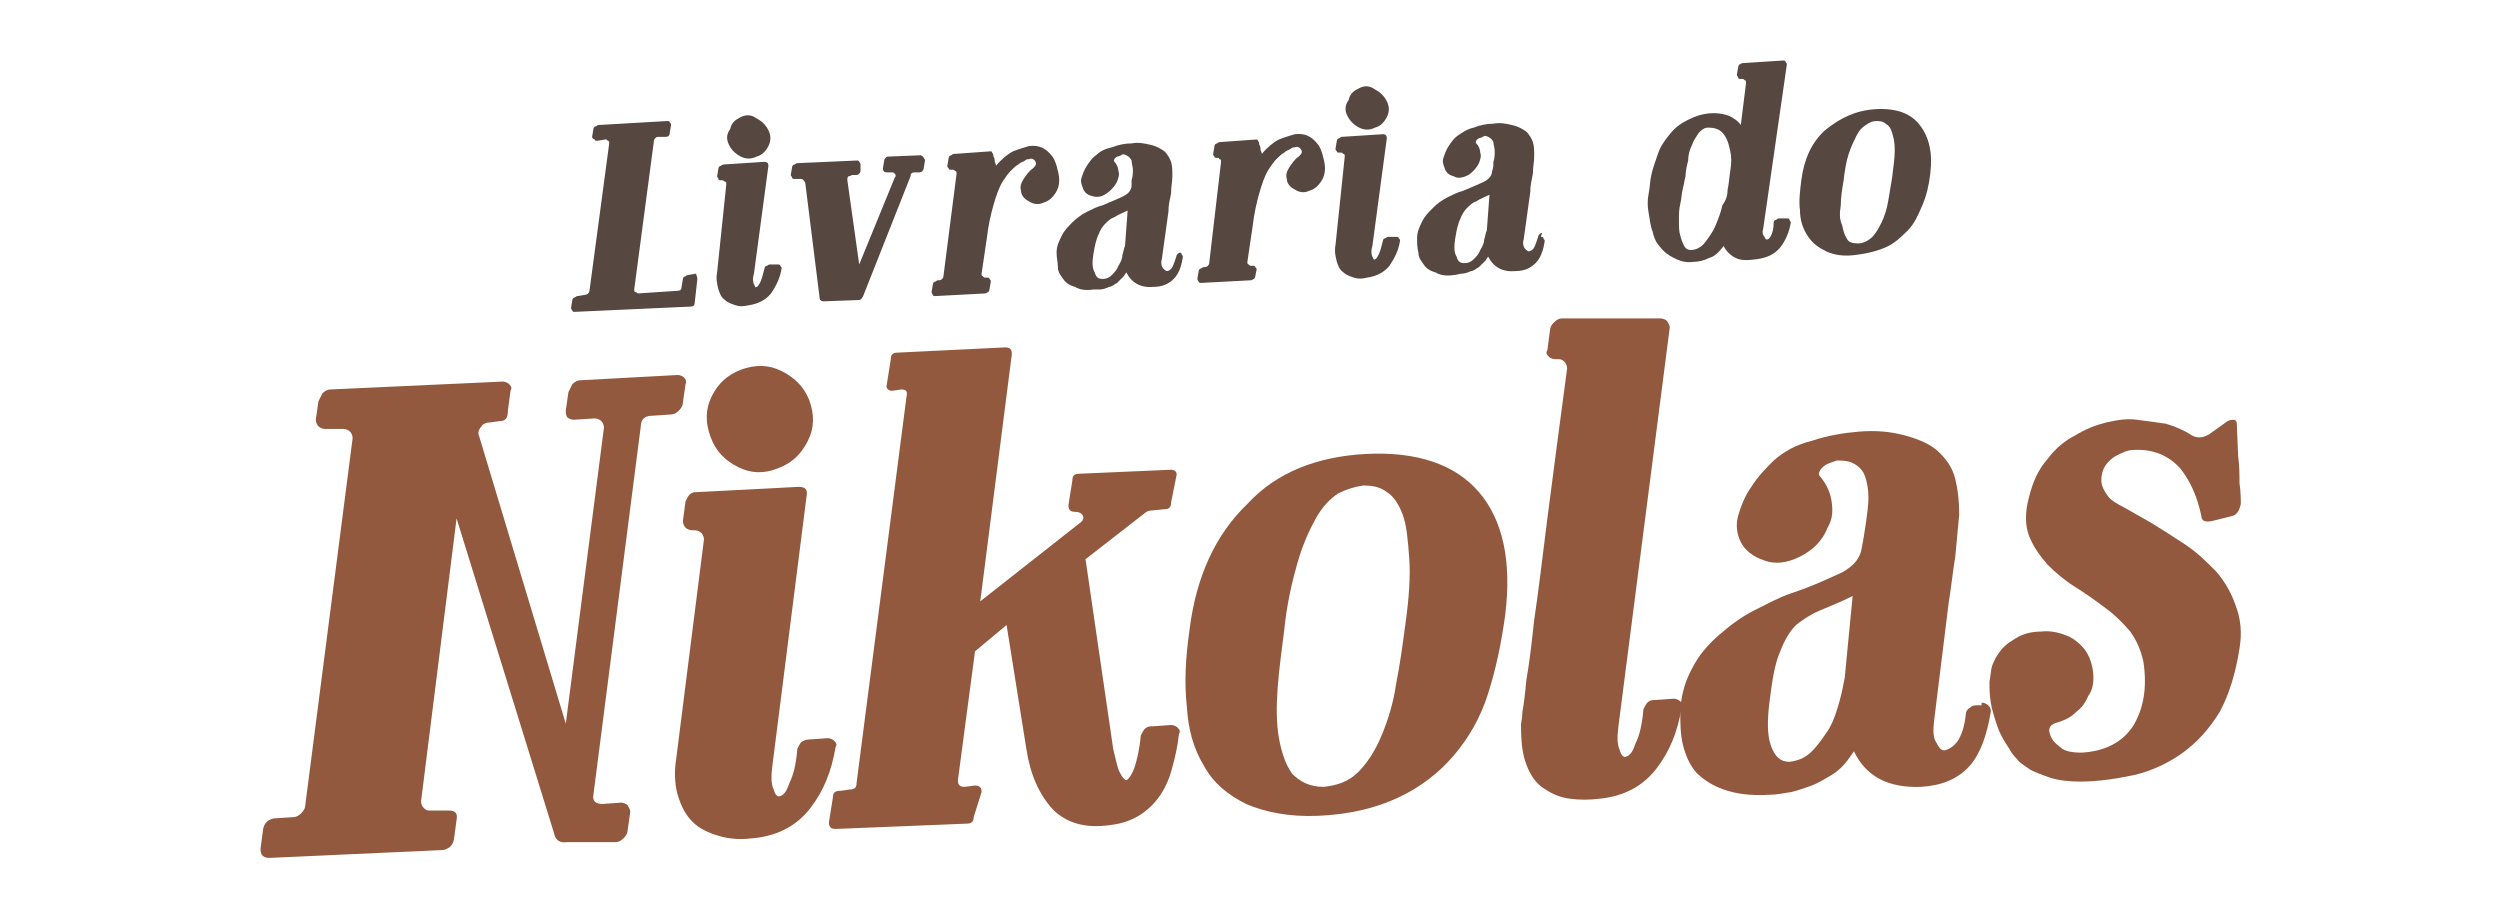
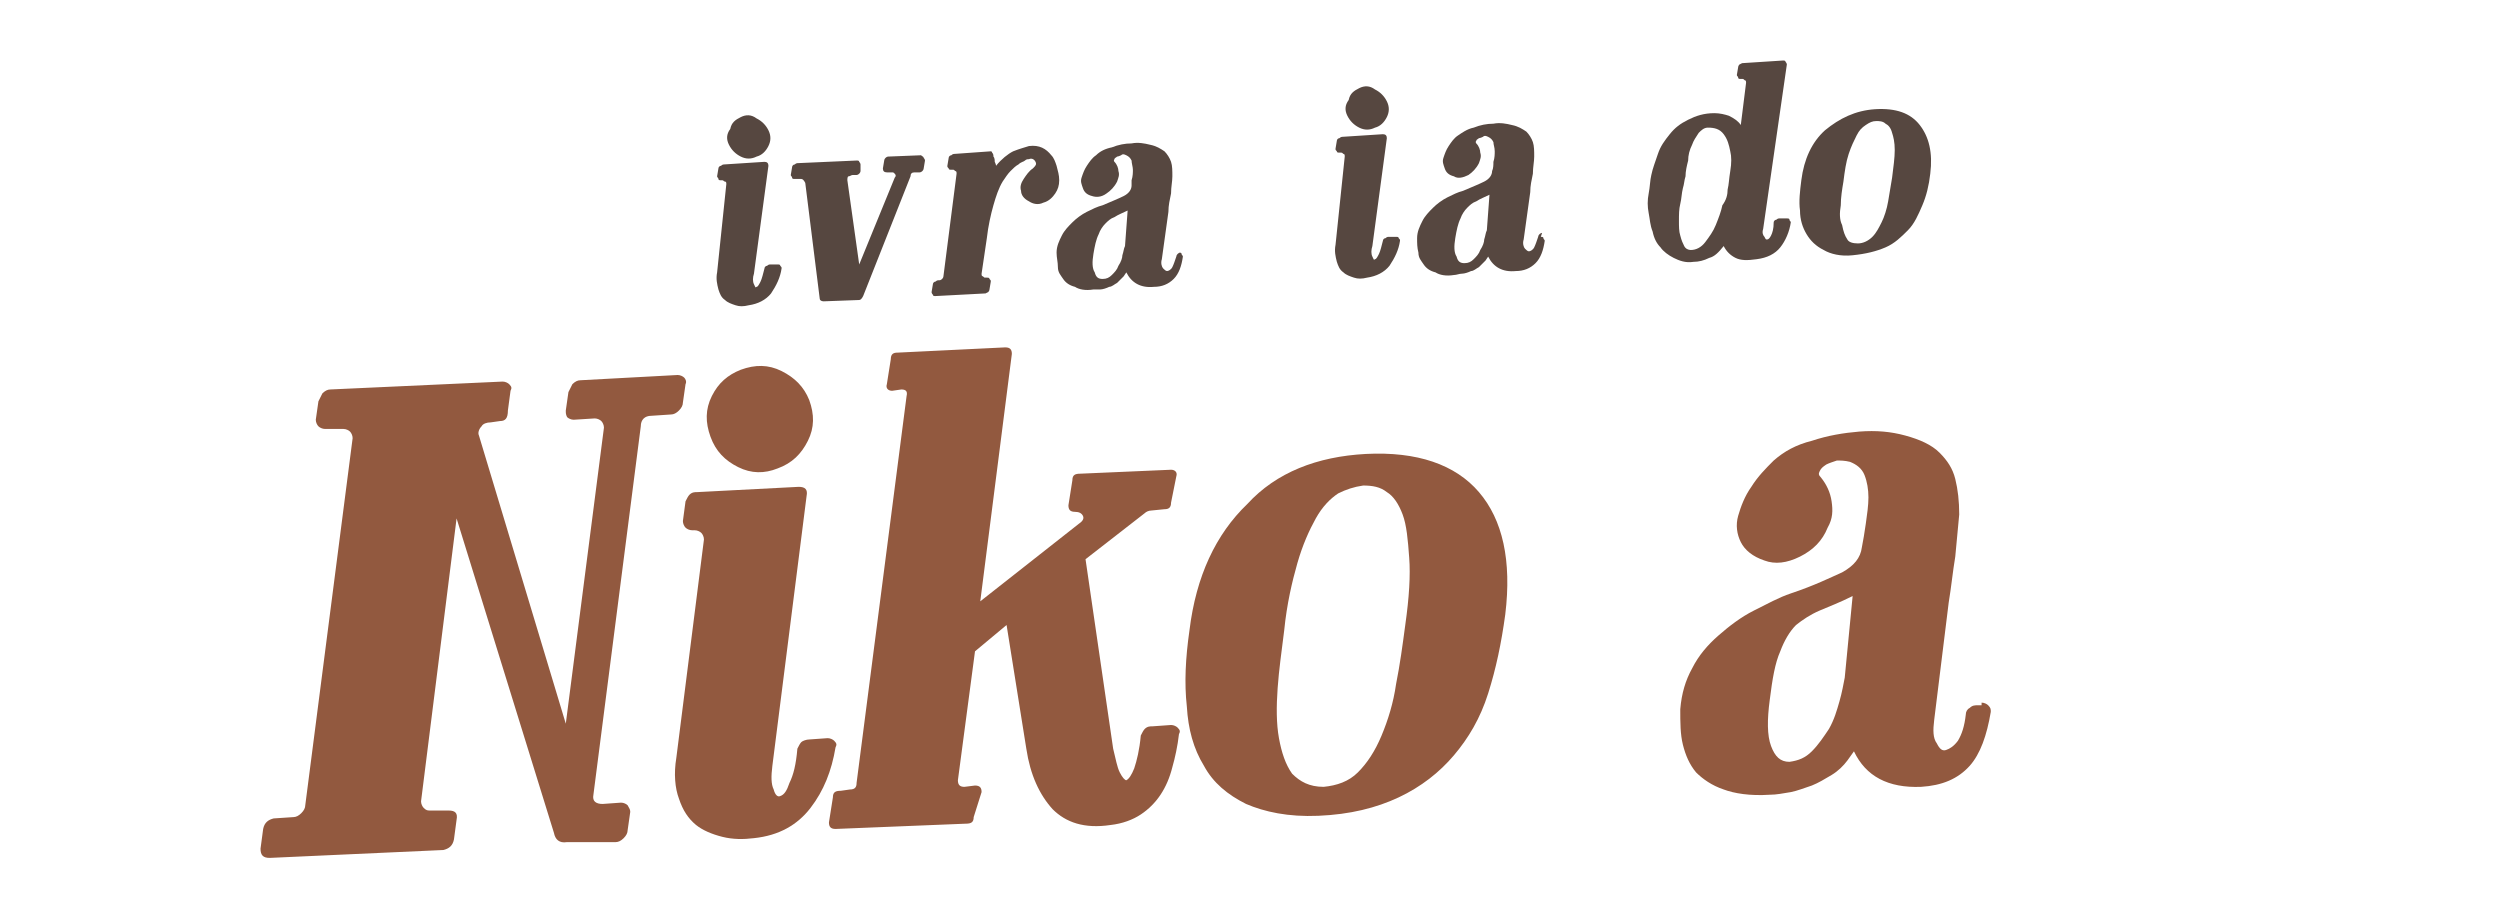
<svg xmlns="http://www.w3.org/2000/svg" version="1.1" id="Camada_1" x="0px" y="0px" viewBox="0 0 190 70" style="enable-background:new 0 0 190 70;" xml:space="preserve">
  <style type="text/css">
	.st0{fill:#92593F;}
	.st1{fill:#564740;}
</style>
  <g>
    <g>
      <path class="st0" d="M34.1,61.6c0.5,0,0.7,0.2,0.6,0.7l-0.2,1.5c-0.1,0.5-0.4,0.7-0.8,0.8l-13.2,0.6c-0.5,0-0.7-0.2-0.7-0.7    l0.2-1.5c0.1-0.5,0.4-0.7,0.8-0.8l1.5-0.1c0.2,0,0.4-0.1,0.6-0.3c0.2-0.2,0.3-0.4,0.3-0.6l3.6-27.9c0-0.2-0.1-0.4-0.2-0.5    s-0.3-0.2-0.5-0.2l-1.4,0c-0.2,0-0.4-0.1-0.5-0.2s-0.2-0.3-0.2-0.5l0.2-1.4c0.1-0.2,0.2-0.4,0.3-0.6c0.2-0.2,0.4-0.3,0.6-0.3    l13.1-0.6c0.2,0,0.4,0.1,0.5,0.2c0.2,0.2,0.2,0.3,0.1,0.5l-0.2,1.5C38.6,31.8,38.4,32,38,32l-0.7,0.1c-0.3,0-0.6,0.1-0.7,0.3    c-0.2,0.2-0.3,0.5-0.2,0.7L43,55l2.9-22.5c0-0.2-0.1-0.4-0.2-0.5s-0.3-0.2-0.5-0.2l-1.6,0.1c-0.2,0-0.4-0.1-0.5-0.2    C43,31.5,43,31.4,43,31.2l0.2-1.4c0.1-0.2,0.2-0.4,0.3-0.6c0.2-0.2,0.4-0.3,0.6-0.3l7.4-0.4c0.2,0,0.4,0.1,0.5,0.2    s0.2,0.3,0.1,0.5l-0.2,1.4c0,0.2-0.1,0.4-0.3,0.6c-0.2,0.2-0.4,0.3-0.6,0.3l-1.5,0.1c-0.5,0-0.8,0.3-0.8,0.8l-3.6,28    c-0.1,0.5,0.2,0.7,0.7,0.7l1.4-0.1c0.2,0,0.4,0.1,0.5,0.2c0.1,0.2,0.2,0.3,0.2,0.5l-0.2,1.4c0,0.2-0.1,0.4-0.3,0.6    c-0.2,0.2-0.4,0.3-0.6,0.3L43.1,64c-0.6,0.1-0.9-0.2-1-0.7l-7.4-23.9L32,60.9c0,0.2,0.1,0.4,0.2,0.5c0.2,0.2,0.3,0.2,0.5,0.2    L34.1,61.6z" />
      <path class="st0" d="M53.5,41c0-0.2-0.1-0.4-0.2-0.5s-0.3-0.2-0.5-0.2h-0.2c-0.2,0-0.4-0.1-0.5-0.2s-0.2-0.3-0.2-0.5l0.2-1.5    c0.1-0.2,0.2-0.4,0.3-0.5c0.2-0.2,0.4-0.2,0.6-0.2l7.7-0.4c0.5,0,0.7,0.2,0.6,0.7l-2.6,20.5c-0.1,0.8-0.1,1.4,0.1,1.8    c0.1,0.4,0.3,0.6,0.5,0.5c0.3-0.1,0.5-0.4,0.7-1c0.3-0.6,0.5-1.4,0.6-2.6c0.1-0.2,0.2-0.4,0.3-0.5s0.4-0.2,0.6-0.2l1.4-0.1    c0.2,0,0.4,0.1,0.5,0.2c0.2,0.2,0.2,0.3,0.1,0.5c-0.3,1.8-0.9,3.3-1.9,4.6c-1,1.3-2.4,2.1-4.3,2.3c-0.8,0.1-1.6,0.1-2.4-0.1    c-0.8-0.2-1.5-0.5-2-0.9c-0.6-0.5-1-1.1-1.3-2c-0.3-0.8-0.4-1.9-0.2-3.1L53.5,41z M56.3,28.1c1.1-0.4,2.1-0.4,3.1,0.1    c1,0.5,1.7,1.2,2.1,2.2c0.4,1.1,0.4,2.1-0.1,3.1c-0.5,1-1.2,1.7-2.3,2.1c-1,0.4-2,0.4-3-0.1c-1-0.5-1.7-1.2-2.1-2.3    c-0.4-1.1-0.4-2.1,0.1-3.1S55.3,28.5,56.3,28.1z" />
      <path class="st0" d="M82.5,42.5l2.1,14.4c0.2,0.8,0.3,1.4,0.5,1.8c0.2,0.4,0.4,0.6,0.5,0.6c0.2-0.1,0.4-0.4,0.6-0.9    c0.2-0.6,0.4-1.4,0.5-2.5c0.1-0.2,0.2-0.4,0.3-0.5c0.2-0.2,0.4-0.2,0.6-0.2l1.4-0.1c0.2,0,0.4,0.1,0.5,0.2    c0.2,0.2,0.2,0.3,0.1,0.5c-0.1,0.9-0.3,1.8-0.5,2.5c-0.2,0.8-0.5,1.5-0.9,2.1c-0.4,0.6-0.9,1.1-1.5,1.5c-0.6,0.4-1.4,0.7-2.3,0.8    c-2,0.3-3.4-0.2-4.4-1.2c-1-1.1-1.7-2.6-2-4.6l-1.5-9.4l-2.4,2l-1.3,9.8c0,0.4,0.2,0.5,0.5,0.5l0.8-0.1c0.4,0,0.5,0.2,0.5,0.5    L74,62.1c0,0.4-0.2,0.5-0.6,0.5L63.5,63c-0.4,0-0.5-0.2-0.5-0.5l0.3-1.9c0-0.4,0.2-0.5,0.6-0.5l0.7-0.1c0.4,0,0.5-0.2,0.5-0.5    l3.8-29.4c0.1-0.4-0.1-0.5-0.4-0.5l-0.7,0.1c-0.3,0-0.5-0.2-0.4-0.5l0.3-1.9c0-0.4,0.2-0.5,0.5-0.5l8.2-0.4c0.4,0,0.5,0.2,0.5,0.5    l-2.4,18.8l7.5-5.9c0.3-0.2,0.4-0.4,0.3-0.6c-0.1-0.2-0.3-0.3-0.6-0.3c-0.4,0-0.5-0.2-0.5-0.5l0.3-1.9c0-0.4,0.2-0.5,0.6-0.5    l6.9-0.3c0.3,0,0.5,0.2,0.4,0.5L89,38.2c0,0.4-0.2,0.5-0.5,0.5l-1,0.1c-0.2,0-0.4,0.1-0.5,0.2L82.5,42.5z" />
      <path class="st0" d="M103.8,34.5c3.9-0.2,6.8,0.8,8.6,2.9s2.5,5.2,2,9.3c-0.3,2.2-0.7,4.1-1.3,6s-1.5,3.4-2.6,4.7    c-1.1,1.3-2.5,2.4-4.2,3.2c-1.7,0.8-3.7,1.3-6.1,1.4c-2.3,0.1-4.1-0.3-5.5-0.9c-1.4-0.7-2.5-1.6-3.2-2.9c-0.8-1.3-1.2-2.8-1.3-4.5    c-0.2-1.8-0.1-3.7,0.2-5.8c0.5-4.1,2-7.3,4.4-9.6C97,35.9,100.1,34.7,103.8,34.5z M100.6,59.8c1-0.1,1.9-0.4,2.6-1.1    c0.7-0.7,1.3-1.6,1.8-2.8c0.5-1.2,0.9-2.5,1.1-3.9c0.3-1.5,0.5-3,0.7-4.5c0.3-2.1,0.4-3.8,0.3-5.1c-0.1-1.4-0.2-2.5-0.5-3.3    c-0.3-0.8-0.7-1.4-1.2-1.7c-0.5-0.4-1.1-0.5-1.8-0.5c-0.7,0.1-1.3,0.3-1.9,0.6c-0.6,0.4-1.2,1-1.7,1.9s-1,2-1.4,3.4    c-0.4,1.4-0.8,3.1-1,5.1c-0.2,1.6-0.4,3-0.5,4.4s-0.1,2.7,0.1,3.8c0.2,1.1,0.5,2,1,2.7C98.8,59.4,99.5,59.8,100.6,59.8z" />
-       <path class="st0" d="M126.2,24.2c0.2,0,0.4,0.1,0.5,0.2c0.1,0.2,0.2,0.3,0.2,0.5l-3.9,30.3c-0.1,0.8-0.1,1.4,0.1,1.8    c0.1,0.4,0.3,0.6,0.5,0.5c0.3-0.1,0.5-0.4,0.7-1c0.3-0.6,0.5-1.4,0.6-2.6c0.1-0.2,0.2-0.4,0.3-0.5c0.2-0.2,0.4-0.2,0.6-0.2    l1.4-0.1c0.2,0,0.4,0.1,0.5,0.2c0.2,0.2,0.2,0.3,0.1,0.5c-0.3,1.8-0.9,3.3-1.9,4.6c-1,1.3-2.4,2.1-4.3,2.3c-0.8,0.1-1.6,0.1-2.3,0    c-0.8-0.1-1.4-0.4-2-0.8c-0.6-0.4-1-1-1.3-1.8c-0.3-0.8-0.4-1.7-0.4-2.9c0-0.1,0-0.1,0-0.2c0-0.1,0.1-0.4,0.1-0.9    c0.1-0.5,0.2-1.3,0.3-2.4c0.2-1.1,0.4-2.7,0.6-4.6c0.3-2,0.6-4.5,1-7.7c0.4-3.1,0.9-6.9,1.5-11.4c0-0.2-0.1-0.4-0.2-0.5    c-0.2-0.2-0.3-0.2-0.5-0.2h-0.2c-0.2,0-0.4-0.1-0.5-0.2c-0.2-0.2-0.2-0.3-0.1-0.5l0.2-1.5c0-0.2,0.1-0.4,0.3-0.6    c0.2-0.2,0.4-0.3,0.6-0.3L126.2,24.2z" />
      <path class="st0" d="M150.6,53.4c0.2,0,0.4,0.1,0.5,0.2c0.2,0.2,0.2,0.3,0.2,0.5c-0.3,1.8-0.8,3.2-1.6,4.1c-0.9,1-2.1,1.5-3.7,1.6    c-2.5,0.1-4.2-0.8-5.1-2.7l-0.5,0.7c-0.3,0.4-0.7,0.8-1.2,1.1c-0.5,0.3-1,0.6-1.5,0.8c-0.6,0.2-1.1,0.4-1.6,0.5    c-0.6,0.1-1.1,0.2-1.6,0.2c-1.5,0.1-2.7-0.1-3.5-0.4c-0.9-0.3-1.6-0.8-2.1-1.3c-0.5-0.6-0.8-1.3-1-2.1c-0.2-0.8-0.2-1.7-0.2-2.7    c0.1-1.2,0.4-2.2,0.9-3.1c0.5-1,1.2-1.8,2-2.5s1.7-1.4,2.7-1.9c1-0.5,1.9-1,2.8-1.3c1.8-0.6,3-1.2,3.9-1.6    c0.9-0.5,1.4-1.1,1.5-1.9c0.1-0.5,0.2-1.1,0.3-1.8c0.1-0.7,0.2-1.4,0.2-2s-0.1-1.2-0.3-1.7s-0.6-0.8-1.1-1c-0.4-0.1-0.7-0.1-1-0.1    c-0.3,0.1-0.6,0.2-0.8,0.3c-0.3,0.2-0.4,0.3-0.5,0.5c-0.1,0.2-0.1,0.3,0.1,0.5c0.4,0.5,0.7,1.1,0.8,1.8s0.1,1.3-0.3,2    c-0.4,1-1.1,1.7-2.1,2.2c-1,0.5-1.9,0.6-2.7,0.3c-0.9-0.3-1.5-0.8-1.8-1.4c-0.3-0.6-0.4-1.3-0.2-2c0.2-0.7,0.5-1.5,1-2.2    c0.5-0.8,1.1-1.4,1.7-2c0.8-0.7,1.7-1.2,2.9-1.5c1.2-0.4,2.4-0.6,3.6-0.7c1.3-0.1,2.4,0,3.5,0.3c1.1,0.3,2,0.7,2.6,1.3    c0.6,0.6,1,1.2,1.2,2s0.3,1.7,0.3,2.7c-0.1,1-0.2,2.1-0.3,3.2c-0.2,1.2-0.3,2.3-0.5,3.5l-1.1,8.9c-0.1,0.8-0.1,1.4,0.2,1.8    c0.2,0.4,0.4,0.6,0.7,0.5c0.3-0.1,0.6-0.3,0.9-0.7c0.3-0.5,0.5-1.1,0.6-2c0-0.2,0.1-0.4,0.3-0.5c0.2-0.2,0.4-0.2,0.6-0.2H150.6z     M140.8,45.3c-1,0.5-1.8,0.8-2.5,1.1s-1.3,0.7-1.8,1.1c-0.5,0.5-0.9,1.2-1.2,2c-0.4,0.9-0.6,2.1-0.8,3.7c-0.2,1.5-0.2,2.7,0.1,3.5    c0.3,0.8,0.7,1.2,1.4,1.2c0.7-0.1,1.2-0.3,1.7-0.8c0.5-0.5,0.9-1.1,1.3-1.7c0.4-0.7,0.6-1.4,0.8-2.1c0.2-0.7,0.3-1.3,0.4-1.8    L140.8,45.3z" />
-       <path class="st0" d="M158.2,57.2c1.8-0.1,3.1-0.8,3.9-2c0.8-1.3,1.1-2.9,0.8-4.9c-0.2-0.9-0.5-1.6-1-2.3c-0.6-0.7-1.2-1.3-1.9-1.8    c-0.8-0.6-1.5-1.1-2.3-1.6s-1.5-1.1-2.1-1.7c-0.6-0.7-1.1-1.4-1.4-2.2c-0.3-0.8-0.3-1.8,0-2.9c0.3-1.2,0.7-2.1,1.4-2.9    c0.6-0.8,1.3-1.4,2.1-1.8c0.8-0.5,1.6-0.8,2.4-1c0.9-0.2,1.6-0.3,2.3-0.2c0.8,0.1,1.5,0.2,2.2,0.3c0.7,0.2,1.4,0.5,2,0.9    c0.4,0.2,0.8,0.2,1.3-0.1l1.4-1c0.2-0.1,0.4-0.1,0.5-0.1c0.2,0.1,0.2,0.2,0.2,0.4l0.1,2.4c0.1,0.7,0.1,1.3,0.1,2    c0.1,0.7,0.1,1.2,0.1,1.6c-0.1,0.5-0.3,0.8-0.6,0.9l-1.6,0.4c-0.5,0.1-0.8,0-0.8-0.4c-0.3-1.4-0.8-2.6-1.6-3.6    c-0.9-1-2.1-1.5-3.6-1.4c-0.4,0-0.8,0.2-1.2,0.4c-0.4,0.2-0.7,0.5-0.9,0.8c-0.2,0.3-0.3,0.7-0.3,1.1c0,0.4,0.2,0.8,0.5,1.2    c0.2,0.3,0.7,0.6,1.3,0.9c0.7,0.4,1.4,0.8,2.1,1.2c0.8,0.5,1.6,1,2.5,1.6c0.9,0.6,1.6,1.3,2.3,2c0.7,0.8,1.2,1.7,1.5,2.6    c0.4,1,0.5,2.1,0.3,3.3c-0.3,1.9-0.8,3.5-1.5,4.8c-0.8,1.3-1.7,2.3-2.8,3.1c-1.1,0.8-2.4,1.4-3.7,1.7c-1.4,0.3-2.8,0.5-4.1,0.5    c-0.9,0-1.7-0.1-2.3-0.3c-0.6-0.2-1.1-0.4-1.5-0.6c-0.4-0.3-0.8-0.5-1-0.8c-0.3-0.3-0.5-0.6-0.6-0.8c-0.4-0.6-0.7-1.1-0.9-1.7    c-0.2-0.6-0.4-1.2-0.5-1.8c-0.1-0.6-0.1-1.1-0.1-1.6c0.1-0.5,0.1-0.9,0.2-1.2c0.3-0.8,0.8-1.5,1.5-1.9c0.7-0.5,1.4-0.7,2.2-0.7    c0.8-0.1,1.5,0.1,2.2,0.4c0.7,0.4,1.2,0.9,1.5,1.6c0.2,0.5,0.3,1,0.3,1.5c0,0.5-0.1,1-0.4,1.4c-0.2,0.5-0.5,0.9-0.9,1.2    c-0.4,0.4-0.8,0.6-1.4,0.8c-0.5,0.1-0.8,0.4-0.6,0.9c0.1,0.4,0.4,0.7,0.8,1C156.9,57.1,157.5,57.2,158.2,57.2z" />
    </g>
    <g>
-       <path class="st1" d="M53,21.2l-0.2,1.8c0,0.2-0.1,0.3-0.3,0.3l-8.8,0.4c-0.1,0-0.2,0-0.2-0.1c-0.1-0.1-0.1-0.2-0.1-0.2l0.1-0.6    c0-0.1,0.1-0.2,0.2-0.2c0.1-0.1,0.2-0.1,0.2-0.1l0.6-0.1c0.1,0,0.2-0.1,0.2-0.1c0.1-0.1,0.1-0.2,0.1-0.2l1.5-11.2    c0-0.1,0-0.2-0.1-0.2c-0.1-0.1-0.1-0.1-0.2-0.1l-0.6,0.1c-0.1,0-0.2,0-0.2-0.1c-0.1,0-0.2-0.1-0.2-0.2l0.1-0.6    c0-0.1,0.1-0.2,0.2-0.2c0.1-0.1,0.2-0.1,0.2-0.1l5.2-0.3c0.1,0,0.2,0,0.2,0.1c0.1,0.1,0.1,0.1,0.1,0.2l-0.1,0.6    c0,0.2-0.1,0.3-0.3,0.3H50c-0.1,0-0.2,0.1-0.2,0.1s-0.1,0.1-0.1,0.2L48.2,22c0,0.1,0,0.2,0.1,0.2s0.1,0.1,0.2,0.1l3-0.2    c0.2,0,0.3-0.1,0.3-0.3l0.1-0.6c0-0.1,0.1-0.2,0.2-0.2c0.1-0.1,0.2-0.1,0.2-0.1l0.6-0.1C52.9,20.9,53,21,53,21.2z" />
      <path class="st1" d="M55.2,14c0-0.1,0-0.2-0.1-0.2s-0.1-0.1-0.2-0.1h-0.1c-0.1,0-0.2,0-0.2-0.1s-0.1-0.1-0.1-0.2l0.1-0.6    c0-0.1,0.1-0.2,0.2-0.2c0.1-0.1,0.2-0.1,0.2-0.1l3.1-0.2c0.2,0,0.3,0.1,0.3,0.3l-1.1,8.2c-0.1,0.3-0.1,0.6,0,0.8    c0.1,0.2,0.1,0.3,0.2,0.2c0.1,0,0.2-0.2,0.3-0.4c0.1-0.2,0.2-0.6,0.3-1c0-0.1,0.1-0.2,0.2-0.2c0.1-0.1,0.2-0.1,0.2-0.1h0.6    c0.1,0,0.2,0,0.2,0.1c0.1,0.1,0.1,0.1,0.1,0.2c-0.1,0.7-0.4,1.3-0.8,1.9c-0.4,0.5-1,0.8-1.7,0.9c-0.4,0.1-0.7,0.1-1,0    c-0.3-0.1-0.6-0.2-0.8-0.4c-0.3-0.2-0.4-0.5-0.5-0.8c-0.1-0.4-0.2-0.8-0.1-1.3L55.2,14z M56.3,8.9c0.4-0.2,0.8-0.2,1.2,0.1    c0.4,0.2,0.7,0.5,0.9,0.9c0.2,0.4,0.2,0.8,0,1.2c-0.2,0.4-0.5,0.7-0.9,0.8c-0.4,0.2-0.8,0.2-1.2,0c-0.4-0.2-0.7-0.5-0.9-0.9    c-0.2-0.4-0.2-0.8,0.1-1.2C55.6,9.3,55.9,9.1,56.3,8.9z" />
      <path class="st1" d="M70.2,12c0.1,0.1,0.1,0.2,0.1,0.2l-0.1,0.6c0,0.1-0.1,0.2-0.1,0.2c-0.1,0.1-0.2,0.1-0.2,0.1h-0.4    c-0.2,0-0.3,0.1-0.3,0.3l-3.6,9.1c-0.1,0.2-0.2,0.3-0.3,0.3l-2.7,0.1c-0.2,0-0.3-0.1-0.3-0.2l-1.1-8.8c-0.1-0.2-0.2-0.3-0.3-0.3    h-0.5c-0.1,0-0.2,0-0.2-0.1s-0.1-0.1-0.1-0.2l0.1-0.6c0-0.1,0.1-0.2,0.2-0.2c0.1-0.1,0.2-0.1,0.2-0.1l4.5-0.2c0.1,0,0.2,0,0.2,0.1    c0.1,0.1,0.1,0.2,0.1,0.2L65.4,13c0,0.1-0.1,0.2-0.1,0.2c-0.1,0.1-0.2,0.1-0.2,0.1h-0.3c-0.1,0-0.2,0.1-0.3,0.1s-0.1,0.2-0.1,0.3    l0.9,6.4l2.7-6.6c0.1-0.1,0.1-0.2,0-0.3c-0.1-0.1-0.1-0.1-0.2-0.1h-0.4c-0.2,0-0.3-0.1-0.3-0.3l0.1-0.6c0-0.1,0.1-0.2,0.1-0.2    s0.1-0.1,0.2-0.1l2.5-0.1C70.1,11.9,70.2,11.9,70.2,12z" />
      <path class="st1" d="M72.7,13.2c0-0.1,0-0.2-0.1-0.2c-0.1-0.1-0.1-0.1-0.2-0.1h-0.1c-0.1,0-0.2,0-0.2-0.1    c-0.1-0.1-0.1-0.1-0.1-0.2l0.1-0.6c0-0.1,0.1-0.2,0.2-0.2c0.1-0.1,0.2-0.1,0.2-0.1l2.8-0.2c0.1,0,0.1,0.1,0.1,0.1    c0.1,0.1,0.1,0.2,0.1,0.3c0.1,0.1,0.1,0.3,0.1,0.4c0.1,0.2,0.1,0.3,0.1,0.3c0.4-0.5,0.9-0.9,1.3-1.1c0.5-0.2,0.9-0.3,1.2-0.4    c0.8-0.1,1.3,0.2,1.7,0.7c0.2,0.2,0.3,0.5,0.4,0.8c0.1,0.4,0.2,0.7,0.2,1.1s-0.1,0.7-0.3,1c-0.2,0.3-0.5,0.6-0.9,0.7    c-0.4,0.2-0.8,0.1-1.1-0.1c-0.4-0.2-0.6-0.5-0.6-0.8c-0.1-0.3,0-0.6,0.2-0.9c0.2-0.3,0.4-0.6,0.7-0.8c0.2-0.2,0.3-0.3,0.2-0.5    c-0.1-0.2-0.3-0.3-0.5-0.2c-0.1,0-0.2,0-0.3,0.1c-0.1,0.1-0.3,0.1-0.5,0.3c-0.2,0.1-0.4,0.3-0.6,0.5c-0.2,0.2-0.4,0.5-0.6,0.8    c-0.3,0.5-0.5,1.1-0.7,1.8c-0.2,0.7-0.4,1.6-0.5,2.5l-0.4,2.7c0,0.1,0,0.2,0.1,0.2c0.1,0.1,0.1,0.1,0.2,0.1H75    c0.1,0,0.2,0,0.2,0.1c0.1,0.1,0.1,0.1,0.1,0.2l-0.1,0.6c0,0.1-0.1,0.2-0.1,0.2s-0.2,0.1-0.2,0.1l-3.8,0.2c-0.1,0-0.2,0-0.2-0.1    c-0.1-0.1-0.1-0.2-0.1-0.2l0.1-0.6c0-0.1,0.1-0.2,0.2-0.2c0.1-0.1,0.2-0.1,0.2-0.1h0.1c0.1,0,0.2-0.1,0.2-0.1    c0.1-0.1,0.1-0.2,0.1-0.2L72.7,13.2z" />
-       <path class="st1" d="M89.6,19.2c0.1,0,0.2,0,0.2,0.1s0.1,0.1,0.1,0.2c-0.1,0.7-0.3,1.3-0.7,1.7c-0.4,0.4-0.9,0.6-1.5,0.6    c-1,0.1-1.7-0.3-2.1-1.1L85.4,21c-0.2,0.2-0.3,0.3-0.5,0.5c-0.2,0.1-0.4,0.3-0.6,0.3c-0.2,0.1-0.5,0.2-0.7,0.2S83.3,22,83.1,22    c-0.6,0.1-1.1,0-1.4-0.2c-0.4-0.1-0.7-0.3-0.9-0.6c-0.2-0.3-0.4-0.5-0.4-0.9s-0.1-0.7-0.1-1.1c0-0.5,0.2-0.9,0.4-1.3    c0.2-0.4,0.5-0.7,0.8-1c0.3-0.3,0.7-0.6,1.1-0.8c0.4-0.2,0.8-0.4,1.2-0.5c0.7-0.3,1.2-0.5,1.6-0.7c0.4-0.2,0.6-0.5,0.6-0.8    C86,14.2,86,14,86,13.7c0.1-0.3,0.1-0.6,0.1-0.8S86,12.4,86,12.2c-0.1-0.2-0.2-0.3-0.4-0.4c-0.2-0.1-0.3-0.1-0.4,0    c-0.2,0.1-0.3,0.1-0.3,0.1c-0.1,0.1-0.2,0.1-0.2,0.2c-0.1,0.1,0,0.2,0,0.2c0.2,0.2,0.3,0.5,0.3,0.7c0.1,0.3,0,0.5-0.1,0.8    c-0.2,0.4-0.5,0.7-0.8,0.9C83.7,15,83.3,15,83,14.9c-0.4-0.1-0.6-0.3-0.7-0.6c-0.1-0.3-0.2-0.5-0.1-0.8c0.1-0.3,0.2-0.6,0.4-0.9    c0.2-0.3,0.4-0.6,0.7-0.8c0.3-0.3,0.7-0.5,1.2-0.6c0.5-0.2,1-0.3,1.5-0.3c0.5-0.1,1,0,1.4,0.1c0.5,0.1,0.8,0.3,1.1,0.5    c0.2,0.2,0.4,0.5,0.5,0.8c0.1,0.3,0.1,0.7,0.1,1.1c0,0.4-0.1,0.8-0.1,1.3c-0.1,0.5-0.2,0.9-0.2,1.4l-0.5,3.6    c-0.1,0.3,0,0.6,0.1,0.7s0.2,0.2,0.3,0.2c0.1,0,0.3-0.1,0.4-0.3c0.1-0.2,0.2-0.5,0.3-0.8c0-0.1,0.1-0.2,0.1-0.2    c0.1-0.1,0.2-0.1,0.2-0.1L89.6,19.2z M85.7,16c-0.4,0.2-0.7,0.3-1,0.5c-0.3,0.1-0.5,0.3-0.7,0.5s-0.4,0.5-0.5,0.8    c-0.2,0.4-0.3,0.9-0.4,1.5c-0.1,0.6-0.1,1.1,0.1,1.4c0.1,0.4,0.3,0.5,0.6,0.5c0.3,0,0.5-0.1,0.7-0.3c0.2-0.2,0.4-0.4,0.5-0.7    c0.2-0.3,0.3-0.6,0.3-0.8c0.1-0.3,0.1-0.5,0.2-0.7L85.7,16z" />
-       <path class="st1" d="M92.8,12.3c0-0.1,0-0.2-0.1-0.2S92.7,12,92.6,12h-0.1c-0.1,0-0.2,0-0.2-0.1c-0.1-0.1-0.1-0.1-0.1-0.2l0.1-0.6    c0-0.1,0.1-0.2,0.2-0.2c0.1-0.1,0.2-0.1,0.2-0.1l2.8-0.2c0.1,0,0.1,0.1,0.1,0.1c0.1,0.1,0.1,0.2,0.1,0.3c0.1,0.1,0.1,0.3,0.1,0.4    c0.1,0.2,0.1,0.3,0.1,0.3c0.4-0.5,0.9-0.9,1.3-1.1c0.5-0.2,0.9-0.3,1.2-0.4c0.8-0.1,1.3,0.2,1.7,0.7c0.2,0.2,0.3,0.5,0.4,0.8    c0.1,0.4,0.2,0.7,0.2,1.1s-0.1,0.7-0.3,1c-0.2,0.3-0.5,0.6-0.9,0.7c-0.4,0.2-0.8,0.1-1.1-0.1c-0.4-0.2-0.6-0.5-0.6-0.8    c-0.1-0.3,0-0.6,0.2-0.9c0.2-0.3,0.4-0.6,0.7-0.8c0.2-0.2,0.3-0.3,0.2-0.5c-0.1-0.2-0.3-0.3-0.5-0.2c-0.1,0-0.2,0-0.3,0.1    c-0.1,0.1-0.3,0.1-0.5,0.3c-0.2,0.1-0.4,0.3-0.6,0.5c-0.2,0.2-0.4,0.5-0.6,0.8c-0.3,0.5-0.5,1.1-0.7,1.8c-0.2,0.7-0.4,1.6-0.5,2.5    l-0.4,2.7c0,0.1,0,0.2,0.1,0.2c0.1,0.1,0.1,0.1,0.2,0.1h0.1c0.1,0,0.2,0,0.2,0.1c0.1,0.1,0.1,0.1,0.1,0.2L95.4,21    c0,0.1-0.1,0.2-0.1,0.2s-0.2,0.1-0.2,0.1l-3.8,0.2c-0.1,0-0.2,0-0.2-0.1c-0.1-0.1-0.1-0.2-0.1-0.2l0.1-0.6c0-0.1,0.1-0.2,0.2-0.2    c0.1-0.1,0.2-0.1,0.2-0.1h0.1c0.1,0,0.2-0.1,0.2-0.1c0.1-0.1,0.1-0.2,0.1-0.2L92.8,12.3z" />
+       <path class="st1" d="M89.6,19.2c0.1,0,0.2,0,0.2,0.1s0.1,0.1,0.1,0.2c-0.1,0.7-0.3,1.3-0.7,1.7c-0.4,0.4-0.9,0.6-1.5,0.6    c-1,0.1-1.7-0.3-2.1-1.1L85.4,21c-0.2,0.2-0.3,0.3-0.5,0.5c-0.2,0.1-0.4,0.3-0.6,0.3c-0.2,0.1-0.5,0.2-0.7,0.2S83.3,22,83.1,22    c-0.6,0.1-1.1,0-1.4-0.2c-0.4-0.1-0.7-0.3-0.9-0.6c-0.2-0.3-0.4-0.5-0.4-0.9s-0.1-0.7-0.1-1.1c0-0.5,0.2-0.9,0.4-1.3    c0.2-0.4,0.5-0.7,0.8-1c0.3-0.3,0.7-0.6,1.1-0.8c0.4-0.2,0.8-0.4,1.2-0.5c0.7-0.3,1.2-0.5,1.6-0.7c0.4-0.2,0.6-0.5,0.6-0.8    C86,14.2,86,14,86,13.7c0.1-0.3,0.1-0.6,0.1-0.8S86,12.4,86,12.2c-0.1-0.2-0.2-0.3-0.4-0.4c-0.2-0.1-0.3-0.1-0.4,0    c-0.2,0.1-0.3,0.1-0.3,0.1c-0.1,0.1-0.2,0.1-0.2,0.2c-0.1,0.1,0,0.2,0,0.2c0.2,0.2,0.3,0.5,0.3,0.7c0.1,0.3,0,0.5-0.1,0.8    c-0.2,0.4-0.5,0.7-0.8,0.9C83.7,15,83.3,15,83,14.9c-0.4-0.1-0.6-0.3-0.7-0.6c-0.1-0.3-0.2-0.5-0.1-0.8c0.1-0.3,0.2-0.6,0.4-0.9    c0.2-0.3,0.4-0.6,0.7-0.8c0.3-0.3,0.7-0.5,1.2-0.6c0.5-0.2,1-0.3,1.5-0.3c0.5-0.1,1,0,1.4,0.1c0.5,0.1,0.8,0.3,1.1,0.5    c0.2,0.2,0.4,0.5,0.5,0.8c0.1,0.3,0.1,0.7,0.1,1.1c0,0.4-0.1,0.8-0.1,1.3c-0.1,0.5-0.2,0.9-0.2,1.4l-0.5,3.6    c-0.1,0.3,0,0.6,0.1,0.7s0.2,0.2,0.3,0.2c0.1,0,0.3-0.1,0.4-0.3c0.1-0.2,0.2-0.5,0.3-0.8c0-0.1,0.1-0.2,0.1-0.2    c0.1-0.1,0.2-0.1,0.2-0.1L89.6,19.2z M85.7,16c-0.4,0.2-0.7,0.3-1,0.5c-0.3,0.1-0.5,0.3-0.7,0.5s-0.4,0.5-0.5,0.8    c-0.2,0.4-0.3,0.9-0.4,1.5c-0.1,0.6-0.1,1.1,0.1,1.4c0.1,0.4,0.3,0.5,0.6,0.5c0.3,0,0.5-0.1,0.7-0.3c0.2-0.2,0.4-0.4,0.5-0.7    c0.2-0.3,0.3-0.6,0.3-0.8c0.1-0.3,0.1-0.5,0.2-0.7z" />
      <path class="st1" d="M102.2,11.9c0-0.1,0-0.2-0.1-0.2c-0.1-0.1-0.1-0.1-0.2-0.1h-0.1c-0.1,0-0.2,0-0.2-0.1    c-0.1-0.1-0.1-0.1-0.1-0.2l0.1-0.6c0-0.1,0.1-0.2,0.2-0.2c0.1-0.1,0.2-0.1,0.2-0.1l3.1-0.2c0.2,0,0.3,0.1,0.3,0.3l-1.1,8.2    c-0.1,0.3-0.1,0.6,0,0.8c0.1,0.2,0.1,0.3,0.2,0.2c0.1,0,0.2-0.2,0.3-0.4c0.1-0.2,0.2-0.6,0.3-1c0-0.1,0.1-0.2,0.2-0.2    c0.1-0.1,0.2-0.1,0.2-0.1h0.6c0.1,0,0.2,0,0.2,0.1c0.1,0.1,0.1,0.1,0.1,0.2c-0.1,0.7-0.4,1.3-0.8,1.9c-0.4,0.5-1,0.8-1.7,0.9    c-0.4,0.1-0.7,0.1-1,0c-0.3-0.1-0.6-0.2-0.8-0.4c-0.3-0.2-0.4-0.5-0.5-0.8c-0.1-0.4-0.2-0.8-0.1-1.3L102.2,11.9z M103.3,6.7    c0.4-0.2,0.8-0.2,1.2,0.1c0.4,0.2,0.7,0.5,0.9,0.9c0.2,0.4,0.2,0.8,0,1.2c-0.2,0.4-0.5,0.7-0.9,0.8c-0.4,0.2-0.8,0.2-1.2,0    c-0.4-0.2-0.7-0.5-0.9-0.9c-0.2-0.4-0.2-0.8,0.1-1.2C102.6,7.1,102.9,6.9,103.3,6.7z" />
      <path class="st1" d="M117.1,18c0.1,0,0.2,0,0.2,0.1s0.1,0.1,0.1,0.2c-0.1,0.7-0.3,1.3-0.7,1.7c-0.4,0.4-0.9,0.6-1.5,0.6    c-1,0.1-1.7-0.3-2.1-1.1l-0.2,0.3c-0.2,0.2-0.3,0.3-0.5,0.5c-0.2,0.1-0.4,0.3-0.6,0.3c-0.2,0.1-0.5,0.2-0.7,0.2s-0.4,0.1-0.6,0.1    c-0.6,0.1-1.1,0-1.4-0.2c-0.4-0.1-0.7-0.3-0.9-0.6s-0.4-0.5-0.4-0.9c-0.1-0.4-0.1-0.7-0.1-1.1c0-0.5,0.2-0.9,0.4-1.3    c0.2-0.4,0.5-0.7,0.8-1c0.3-0.3,0.7-0.6,1.1-0.8c0.4-0.2,0.8-0.4,1.2-0.5c0.7-0.3,1.2-0.5,1.6-0.7c0.4-0.2,0.6-0.5,0.6-0.8    c0.1-0.2,0.1-0.5,0.1-0.7c0.1-0.3,0.1-0.6,0.1-0.8c0-0.3-0.1-0.5-0.1-0.7c-0.1-0.2-0.2-0.3-0.4-0.4c-0.2-0.1-0.3-0.1-0.4,0    c-0.2,0.1-0.3,0.1-0.3,0.1c-0.1,0.1-0.2,0.1-0.2,0.2c-0.1,0.1,0,0.2,0,0.2c0.2,0.2,0.3,0.5,0.3,0.7c0.1,0.3,0,0.5-0.1,0.8    c-0.2,0.4-0.5,0.7-0.8,0.9c-0.4,0.2-0.8,0.3-1.1,0.1c-0.4-0.1-0.6-0.3-0.7-0.6c-0.1-0.3-0.2-0.5-0.1-0.8c0.1-0.3,0.2-0.6,0.4-0.9    c0.2-0.3,0.4-0.6,0.7-0.8s0.7-0.5,1.2-0.6c0.5-0.2,1-0.3,1.5-0.3c0.5-0.1,1,0,1.4,0.1c0.5,0.1,0.8,0.3,1.1,0.5    c0.2,0.2,0.4,0.5,0.5,0.8c0.1,0.3,0.1,0.7,0.1,1.1c0,0.4-0.1,0.8-0.1,1.3c-0.1,0.5-0.2,0.9-0.2,1.4l-0.5,3.6    c-0.1,0.3,0,0.6,0.1,0.7s0.2,0.2,0.3,0.2c0.1,0,0.3-0.1,0.4-0.3c0.1-0.2,0.2-0.5,0.3-0.8c0-0.1,0.1-0.2,0.1-0.2    c0.1-0.1,0.2-0.1,0.2-0.1L117.1,18z M113.2,14.8c-0.4,0.2-0.7,0.3-1,0.5c-0.3,0.1-0.5,0.3-0.7,0.5c-0.2,0.2-0.4,0.5-0.5,0.8    c-0.2,0.4-0.3,0.9-0.4,1.5c-0.1,0.6-0.1,1.1,0.1,1.4c0.1,0.4,0.3,0.5,0.6,0.5c0.3,0,0.5-0.1,0.7-0.3c0.2-0.2,0.4-0.4,0.5-0.7    c0.2-0.3,0.3-0.6,0.3-0.8c0.1-0.3,0.1-0.5,0.2-0.7L113.2,14.8z" />
      <path class="st1" d="M134,17.4c-0.1,0.3,0,0.5,0.1,0.6c0.1,0.2,0.1,0.2,0.2,0.2c0.1,0,0.2-0.1,0.3-0.3c0.1-0.2,0.2-0.5,0.2-1    c0-0.1,0.1-0.2,0.2-0.2c0.1-0.1,0.2-0.1,0.2-0.1h0.6c0.1,0,0.2,0,0.2,0.1s0.1,0.1,0.1,0.2c-0.1,0.7-0.4,1.4-0.8,1.9    s-1,0.8-1.8,0.9c-0.7,0.1-1.2,0.1-1.6-0.1s-0.7-0.5-0.9-0.9c-0.4,0.5-0.7,0.8-1.1,0.9c-0.4,0.2-0.8,0.3-1.2,0.3    c-0.6,0.1-1.1-0.1-1.5-0.3c-0.4-0.2-0.8-0.5-1-0.8c-0.3-0.3-0.5-0.7-0.6-1.2c-0.2-0.5-0.2-0.9-0.3-1.4c-0.1-0.5-0.1-1,0-1.5    c0.1-0.5,0.1-1,0.2-1.4c0.1-0.5,0.3-1,0.5-1.6c0.2-0.6,0.5-1,0.9-1.5s0.8-0.8,1.4-1.1c0.6-0.3,1.2-0.5,2-0.5    c0.4,0,0.8,0.1,1.1,0.2c0.4,0.2,0.7,0.4,0.9,0.7l0.4-3.2c0-0.1,0-0.2-0.1-0.2c-0.1-0.1-0.1-0.1-0.2-0.1h-0.1c-0.1,0-0.2,0-0.2-0.1    s-0.1-0.1-0.1-0.2l0.1-0.6c0-0.1,0.1-0.2,0.1-0.2s0.2-0.1,0.2-0.1l3.1-0.2c0.1,0,0.2,0,0.2,0.1c0.1,0.1,0.1,0.2,0.1,0.2L134,17.4z     M131.3,14.4c0.1-0.4,0.1-0.8,0.2-1.4c0.1-0.6,0.1-1.1,0-1.5c-0.1-0.5-0.2-0.9-0.5-1.3c-0.3-0.4-0.7-0.5-1.2-0.5    c-0.3,0-0.5,0.2-0.7,0.4c-0.2,0.3-0.4,0.6-0.5,0.9c-0.2,0.4-0.3,0.8-0.3,1.2c-0.1,0.4-0.2,0.8-0.2,1.2c-0.1,0.3-0.1,0.6-0.2,0.9    c-0.1,0.4-0.1,0.8-0.2,1.2c-0.1,0.4-0.1,0.8-0.1,1.3c0,0.4,0,0.8,0.1,1.1c0.1,0.4,0.2,0.6,0.3,0.8c0.1,0.2,0.3,0.3,0.5,0.3    c0.4,0,0.8-0.2,1.1-0.6c0.3-0.4,0.6-0.8,0.8-1.3c0.2-0.5,0.4-1,0.5-1.5C131.2,15.2,131.3,14.8,131.3,14.4z" />
      <path class="st1" d="M142.5,8.3c1.6-0.1,2.7,0.3,3.4,1.2c0.7,0.9,1,2.1,0.8,3.7c-0.1,0.9-0.3,1.7-0.6,2.4    c-0.3,0.7-0.6,1.4-1.1,1.9c-0.5,0.5-1,1-1.7,1.3c-0.7,0.3-1.5,0.5-2.5,0.6c-0.9,0.1-1.7-0.1-2.2-0.4c-0.6-0.3-1-0.7-1.3-1.2    c-0.3-0.5-0.5-1.1-0.5-1.8c-0.1-0.7,0-1.5,0.1-2.3c0.2-1.6,0.8-2.9,1.8-3.8C139.8,9,141,8.4,142.5,8.3z M141.2,18.5    c0.4,0,0.8-0.2,1.1-0.5c0.3-0.3,0.5-0.7,0.7-1.1s0.4-1,0.5-1.6c0.1-0.6,0.2-1.2,0.3-1.8c0.1-0.8,0.2-1.5,0.2-2.1    c0-0.6-0.1-1-0.2-1.3c-0.1-0.4-0.3-0.6-0.5-0.7c-0.2-0.2-0.5-0.2-0.7-0.2c-0.3,0-0.5,0.1-0.8,0.3c-0.3,0.2-0.5,0.4-0.7,0.8    c-0.2,0.4-0.4,0.8-0.6,1.4c-0.2,0.6-0.3,1.3-0.4,2.1c-0.1,0.6-0.2,1.2-0.2,1.8c-0.1,0.6-0.1,1.1,0.1,1.5c0.1,0.5,0.2,0.8,0.4,1.1    C140.5,18.4,140.8,18.5,141.2,18.5z" />
    </g>
  </g>
</svg>